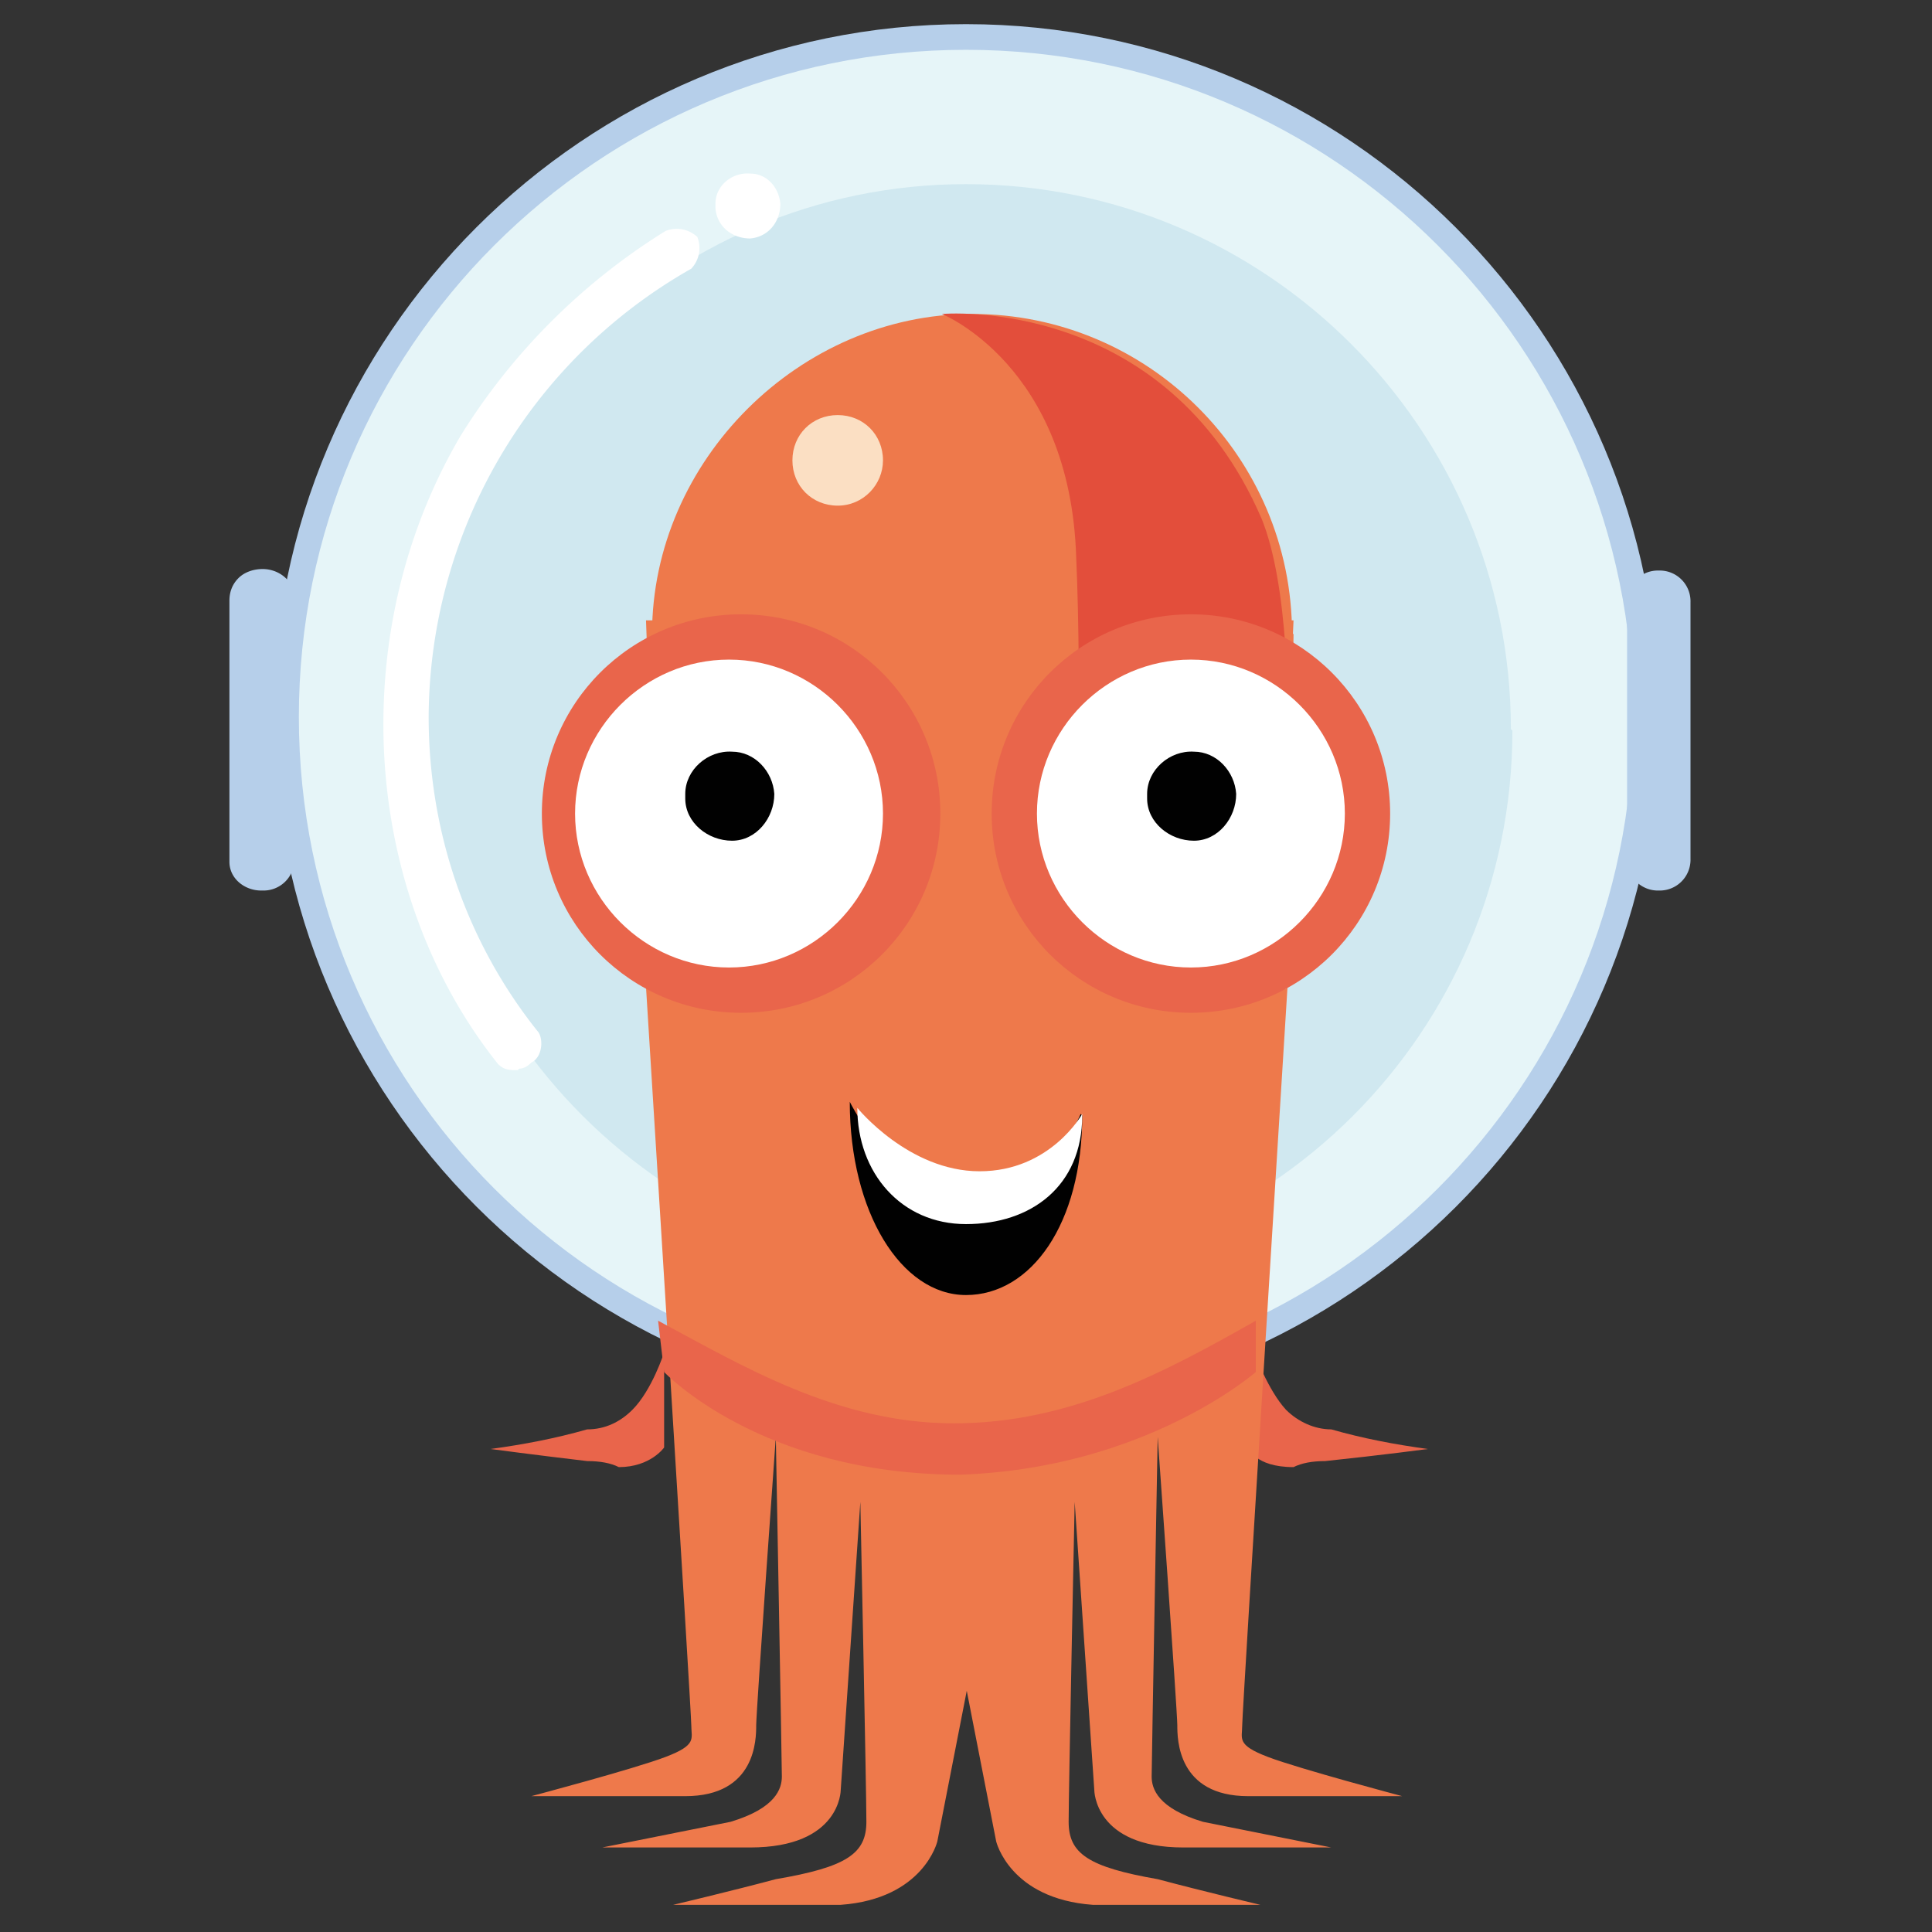
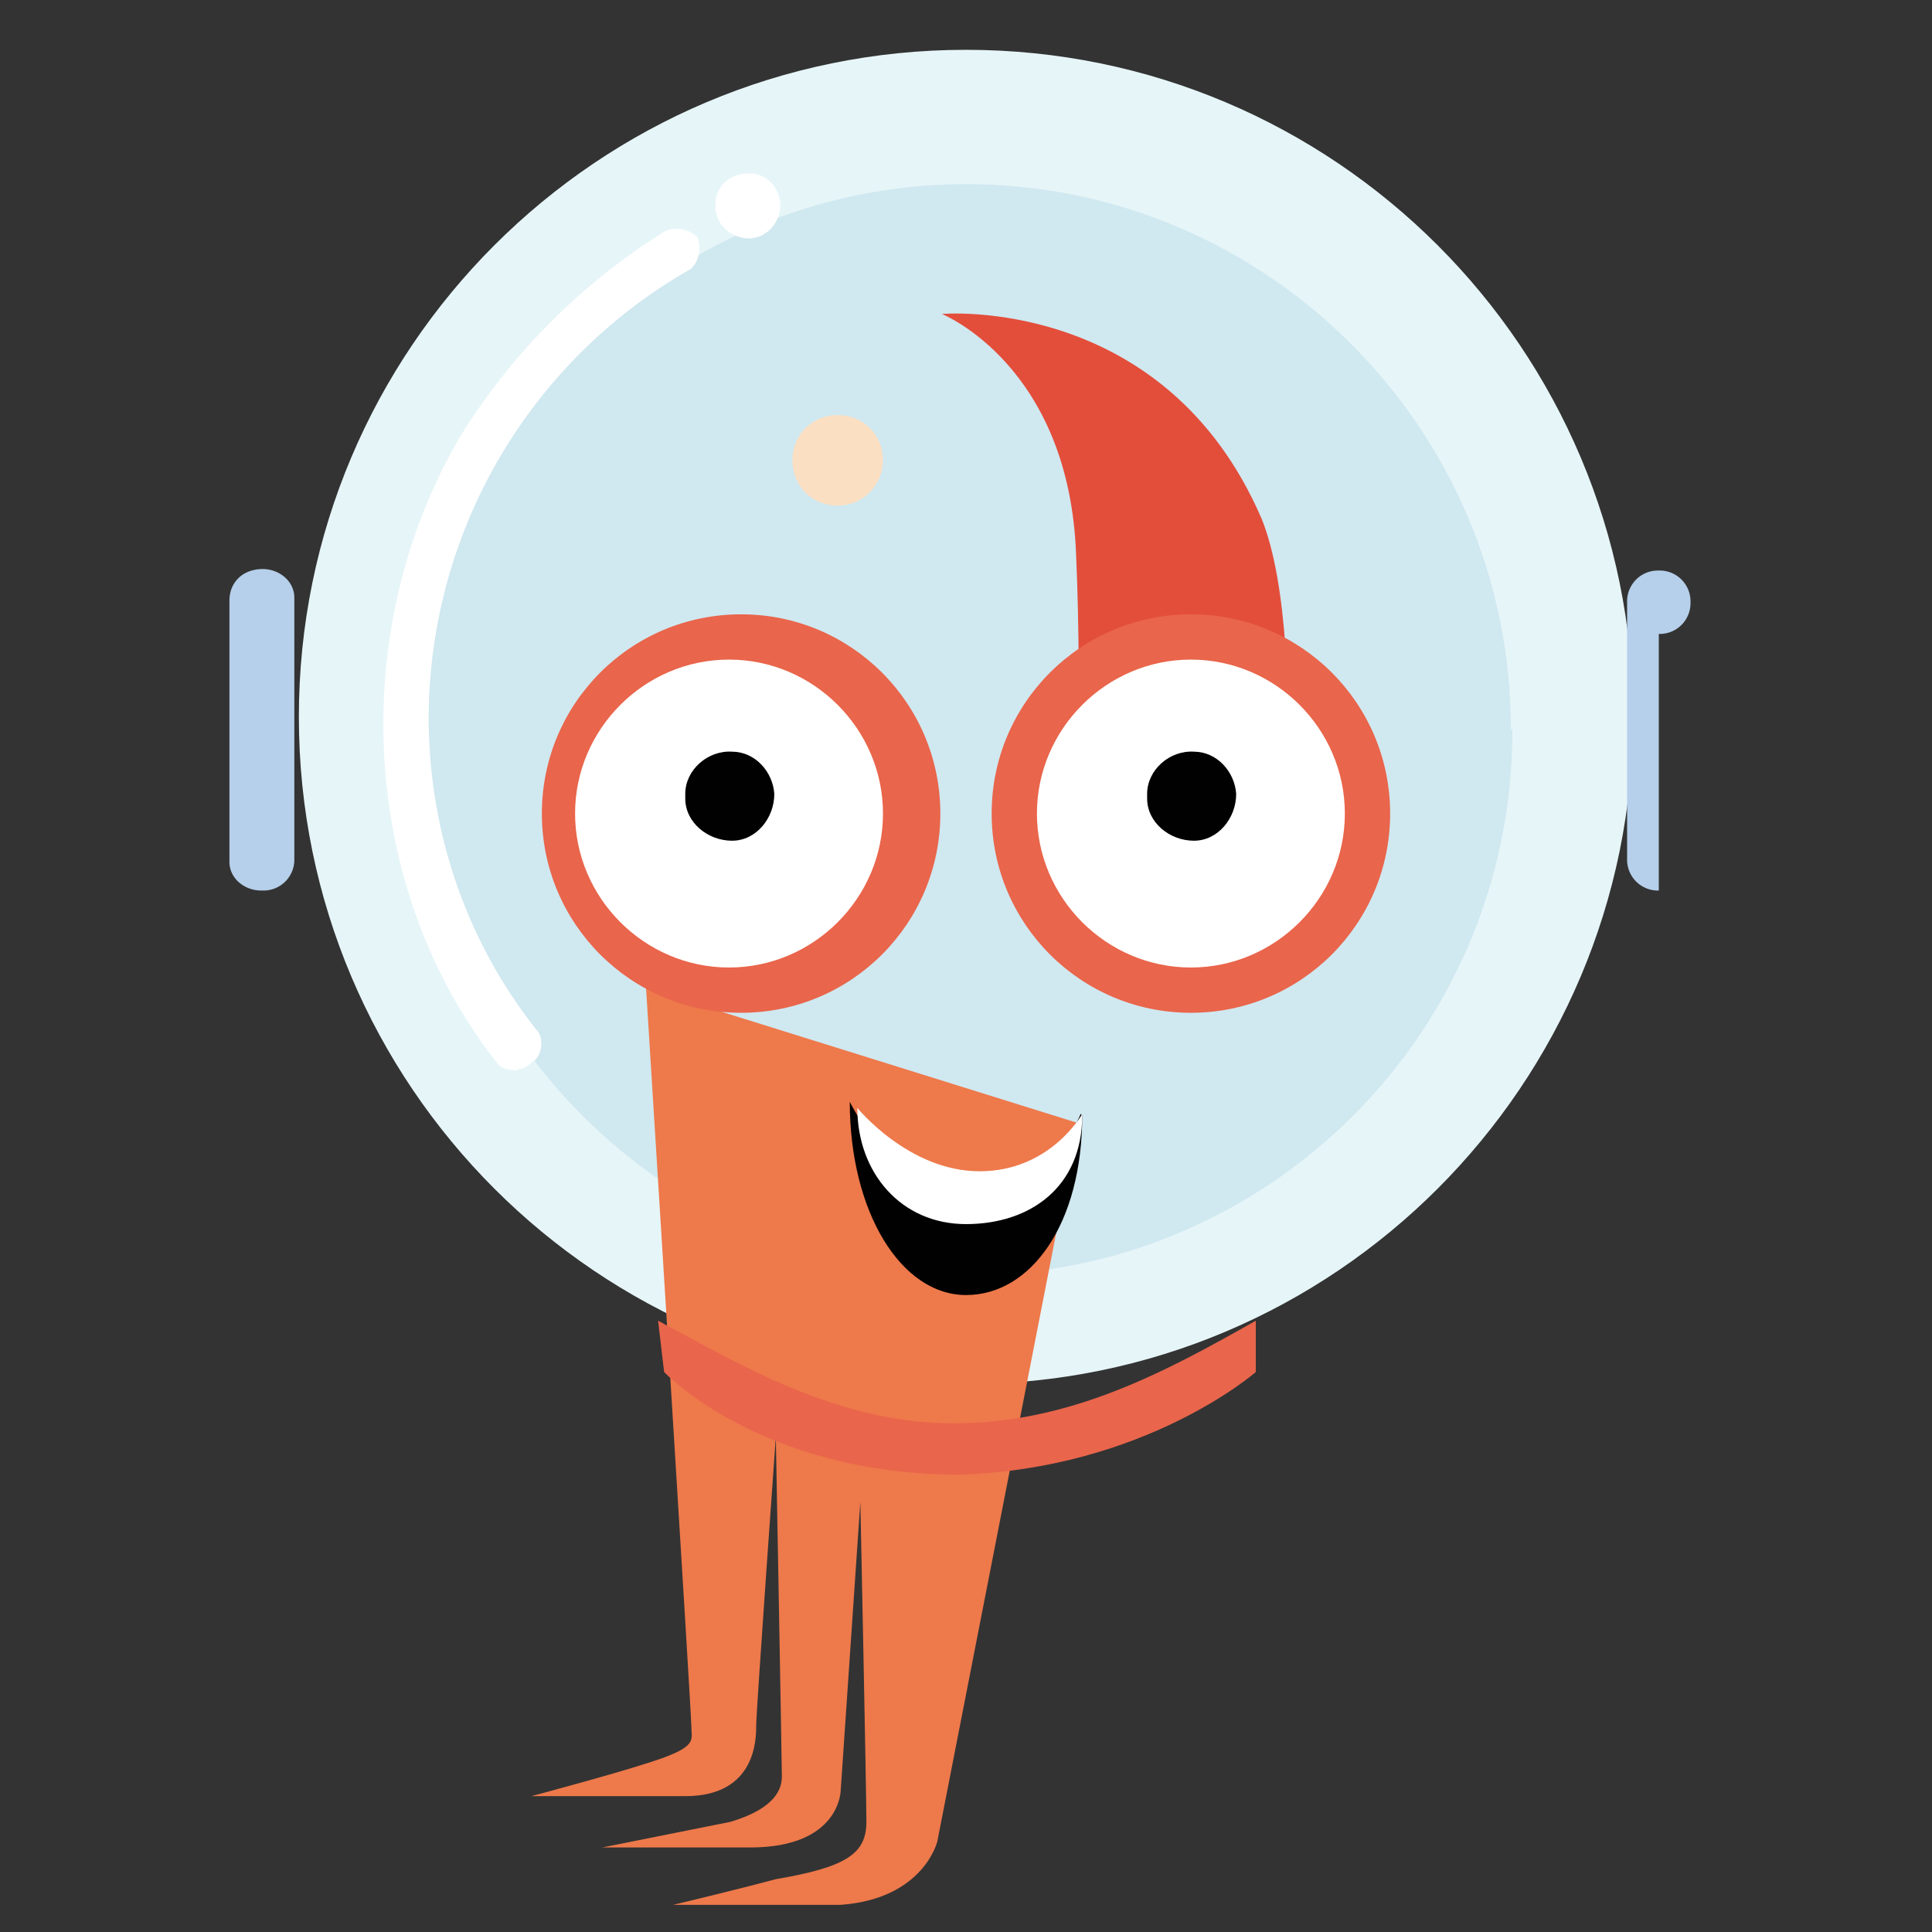
<svg xmlns="http://www.w3.org/2000/svg" viewBox="0 0 128 128">
  <rect x="0" y="0" width="128" height="128" fill="#333333" stroke="none" />
  <defs>
    <clipPath id="clippath">
      <path fill="none" stroke-width="0" d="m85.7 41.1-2.6 58.3H44.9l-2.1-58.3z" />
    </clipPath>
    <style>.cls-3,.cls-4,.cls-6,.cls-8,.cls-9{stroke-width:0}.cls-3{fill:#010101}.cls-4{fill:#ee794b}.cls-6{fill:#e9654b}.cls-8{fill:#fff}.cls-9{fill:#b6cfea}</style>
  </defs>
-   <path d="M44 89.6s-.8 2.5-2.1 3.8c-.8.8-1.8 1.3-3 1.3-2.1.6-4.2 1-6.4 1.3 0 0 3 .4 6.4.8q1.3 0 2.1.4c2.1 0 3-1.3 3-1.3v-6.4Zm39.1 0s.9 2.5 2.1 3.8c.8.8 1.9 1.3 3 1.3 2.1.6 4.2 1 6.4 1.3 0 0-3 .4-6.8.8q-1.3 0-2.1.4c-2.6 0-3-1.3-3-1.3l.4-6.4Z" class="cls-6" />
-   <path d="M109.9 47.5c0 25.4-20.6 45.9-45.9 45.9S18.1 72.8 18.1 47.5 38.7 1.6 64 1.6s45.9 20.6 45.9 45.9" class="cls-9" />
  <path fill="#e6f5f8" stroke-width="0" d="M108.2 47.5c0 24.4-19.8 44.2-44.2 44.2S19.8 71.9 19.8 47.5 39.6 3.3 64 3.3s44.2 19.8 44.2 44.2" />
  <path fill="#d0e8f0" stroke-width="0" d="M100.2 48.4c0 20-16.2 36.1-36.1 36.1S28 68.3 28 48.4s16.1-36.2 36-36.2 36.1 16.2 36.1 36.1" />
  <path d="M42.8 65.4s3 48 3 48.9.4 1.3-1.7 2.1-8.9 2.6-8.9 2.6h10.2c4.7 0 4.7-3.8 4.7-4.7s1.3-19.1 1.3-19.1.4 21.7.4 22.5-.4 2.1-3.4 3l-8.5 1.7h9.8c6 0 6-3.8 6-3.8L57 99.5s.4 19.1.4 21.2-1.3 3-6 3.8c-3 .8-6.8 1.7-6.8 1.7h11.1c5.5-.4 6.4-4.2 6.4-4.2l9.3-47.6-28.5-8.9Z" class="cls-4" />
-   <path d="M85.3 65.4s-3 48-3 48.9-.4 1.3 1.7 2.1 8.9 2.6 8.9 2.6H82.7c-4.7 0-4.7-3.8-4.7-4.7s-1.3-19.1-1.3-19.1-.4 21.7-.4 22.5.4 2.1 3.4 3l8.5 1.7h-9.8c-5.9 0-5.9-3.8-5.9-3.8l-1.3-19.1s-.4 19.1-.4 21.2 1.3 3 5.9 3.8c3 .8 6.8 1.7 6.8 1.7H72.4c-5.5-.4-6.4-4.2-6.4-4.2l-9.3-47.6 28.5-8.9Zm.4-23.4c0 11.9-9.8 21.3-21.3 21.3S43.2 53.5 43.2 42 53 20.8 64.4 20.8c11.7 0 21.2 9.5 21.2 21.2" class="cls-4" />
  <g clip-path="url(#clippath)">
-     <path d="M102.3 53.5c0 20.9-16.9 37.8-37.8 37.8S26.7 74.4 26.7 53.5s16.8-37.9 37.7-37.9 37.8 16.9 37.8 37.8" class="cls-4" />
-   </g>
+     </g>
  <path id="h" fill="#e34e3b" stroke-width="0" d="M84.4 65.4s2.6-22.5-.8-31c-6.4-14.9-21.2-13.6-21.2-13.6s8.5 3.4 8.9 16.1c.4 8.9 0 22.1 0 22.1l13.2 6.4Z" />
  <path id="j" fill="#fbdfc3" stroke-width="0" d="M58.5 30.5c0 1.6-1.3 3-3 3s-3-1.3-3-3 1.3-3 3-3 3 1.3 3 3" />
  <path d="M71.7 73.9c0 7.2-3.4 11.9-7.7 11.9s-7.7-5.5-7.7-12.8c0 0 3.4 6.8 8.1 6.8s7.2-6 7.2-6" class="cls-3" />
  <path d="M71.7 73.9c0 4.7-3.4 7.2-7.7 7.2s-7.2-3.4-7.2-7.7c0 0 3.4 4.2 8.1 4.2s6.8-3.8 6.8-3.8" class="cls-8" />
  <path d="M92.1 53.9c0 7.3-5.9 13.2-13.2 13.2s-13.2-5.9-13.2-13.2 5.9-13.2 13.2-13.2 13.2 5.9 13.2 13.2m-29.8 0c0 7.3-5.9 13.2-13.2 13.2s-13.2-5.9-13.2-13.2 5.9-13.2 13.2-13.2 13.2 5.9 13.2 13.2" class="cls-6" />
  <path d="M89.1 53.9c0 5.6-4.6 10.2-10.2 10.2s-10.2-4.6-10.2-10.2 4.6-10.2 10.2-10.2 10.2 4.6 10.2 10.2m-30.6 0c0 5.6-4.6 10.2-10.2 10.2s-10.2-4.6-10.2-10.2 4.6-10.2 10.2-10.2 10.2 4.6 10.2 10.2" class="cls-8" />
  <path d="M51.3 52.6c0 1.6-1.2 3.1-2.8 3.1s-3.1-1.2-3.1-2.8v-.3c0-1.6 1.5-2.9 3.1-2.8 1.5 0 2.7 1.3 2.8 2.8m30.6 0c0 1.6-1.2 3.1-2.8 3.1S76 54.5 76 52.9v-.3c0-1.6 1.5-2.9 3.1-2.8 1.5 0 2.7 1.3 2.8 2.8" class="cls-3" />
-   <path d="M17.3 59c-1.1 0-2.1-.8-2.1-1.9V39.8q0-.9.6-1.5c.4-.4 1-.6 1.6-.6 1.1 0 2.1.8 2.1 1.9v17.3a2.04 2.04 0 0 1-2.1 2.1m92.5 0a2.04 2.04 0 0 1-2.1-2.1v-17a2.04 2.04 0 0 1 2.1-2.1 2.04 2.04 0 0 1 2.1 2.1v17a2.04 2.04 0 0 1-2.1 2.1" class="cls-9" />
+   <path d="M17.3 59c-1.1 0-2.1-.8-2.1-1.9V39.8q0-.9.6-1.5c.4-.4 1-.6 1.6-.6 1.1 0 2.1.8 2.1 1.9v17.3a2.04 2.04 0 0 1-2.1 2.1m92.5 0a2.04 2.04 0 0 1-2.1-2.1v-17a2.04 2.04 0 0 1 2.1-2.1 2.04 2.04 0 0 1 2.1 2.1a2.04 2.04 0 0 1-2.1 2.1" class="cls-9" />
  <path d="M51.7 13.5c0 1.2-.8 2.2-2 2.3-1.2 0-2.2-.8-2.3-2v-.3c0-1.2 1.1-2.1 2.3-2 1.1 0 1.9.9 2 2M34.3 70.9c-.5 0-.9 0-1.3-.4-5.1-6.4-7.6-14.5-7.6-22.5 0-6.7 1.7-13.3 5.1-19.1 3.4-5.5 8.1-10.2 13.6-13.6a2 2 0 0 1 2.1.4 2 2 0 0 1-.4 2.1 34.3 34.3 0 0 0-17.4 29.7c0 7.6 2.5 14.9 7.2 20.8.4.4.4 1.7-.4 2.1q-.4.4-.8.4Z" class="cls-8" />
  <path id="l" d="M83.2 90.9v-3.4c-6 3.4-12.3 6.8-20 6.8s-14-3.8-19.6-6.8l.4 3.4s6.4 6.8 19.6 6.8c12.3-.4 19.6-6.8 19.6-6.8" class="cls-6" />
</svg>